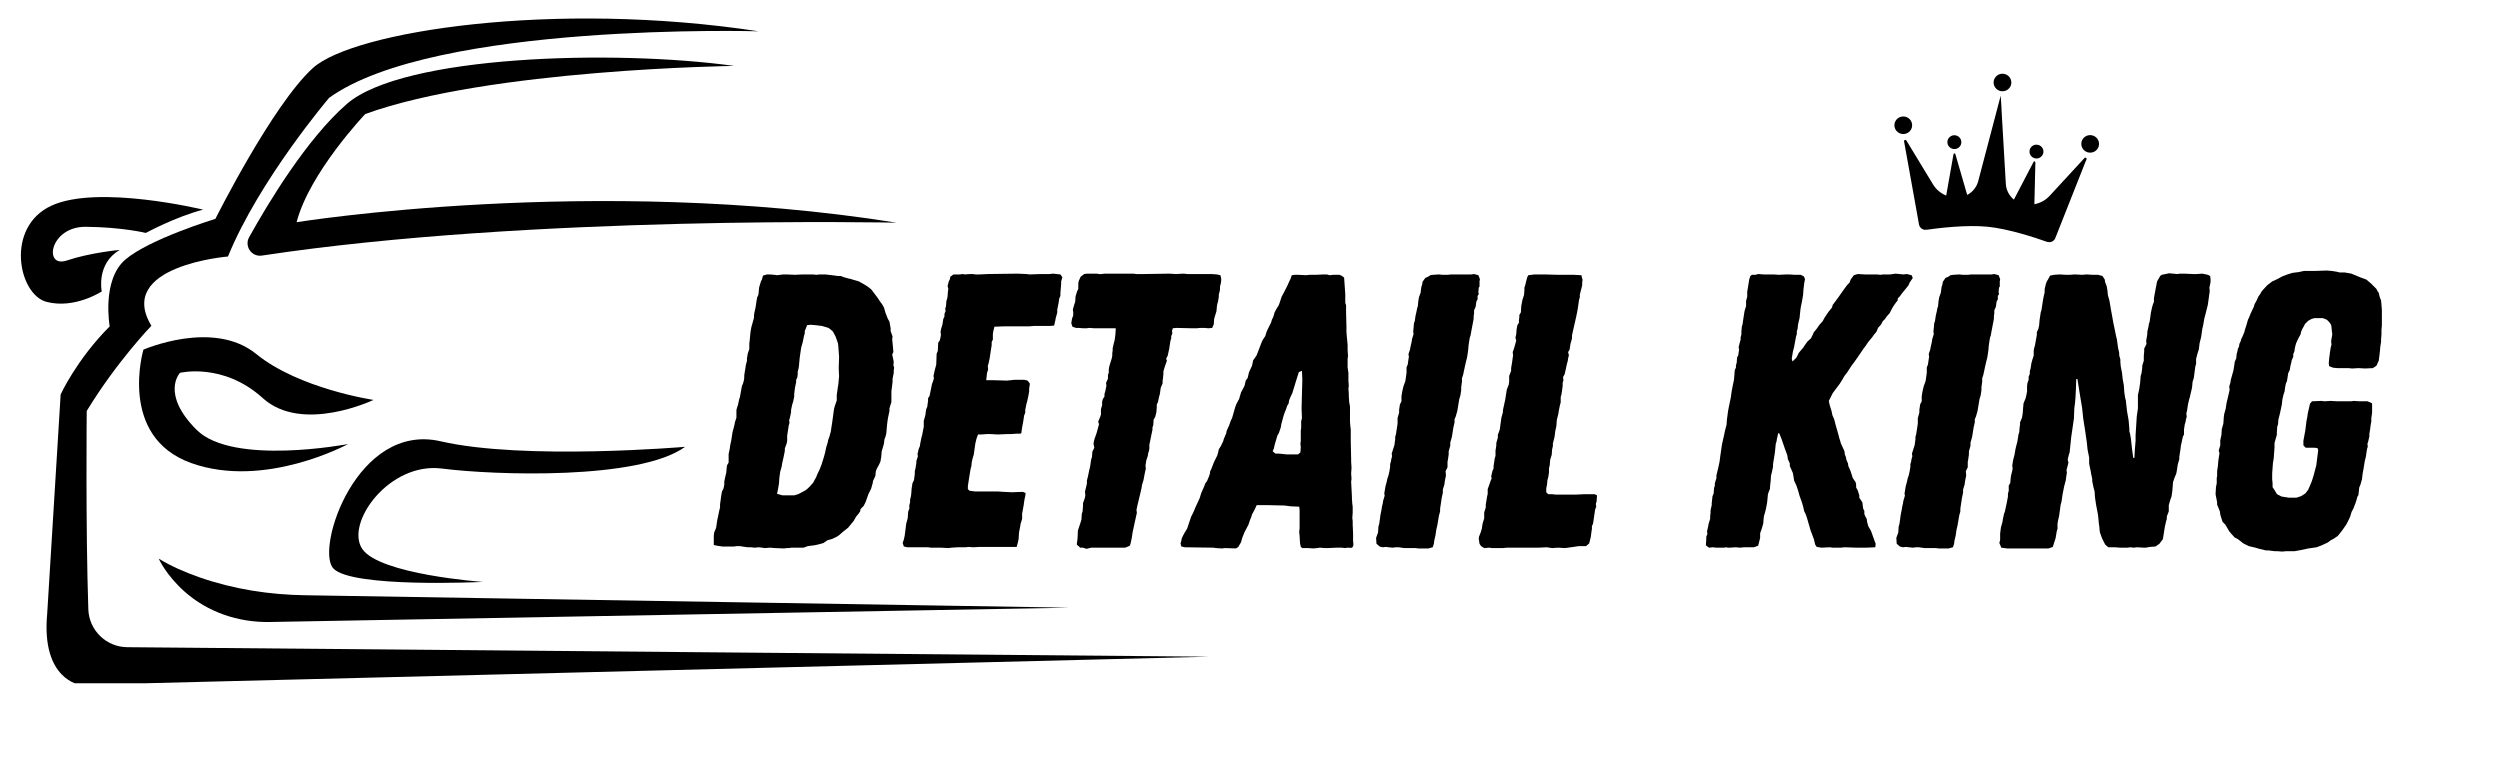
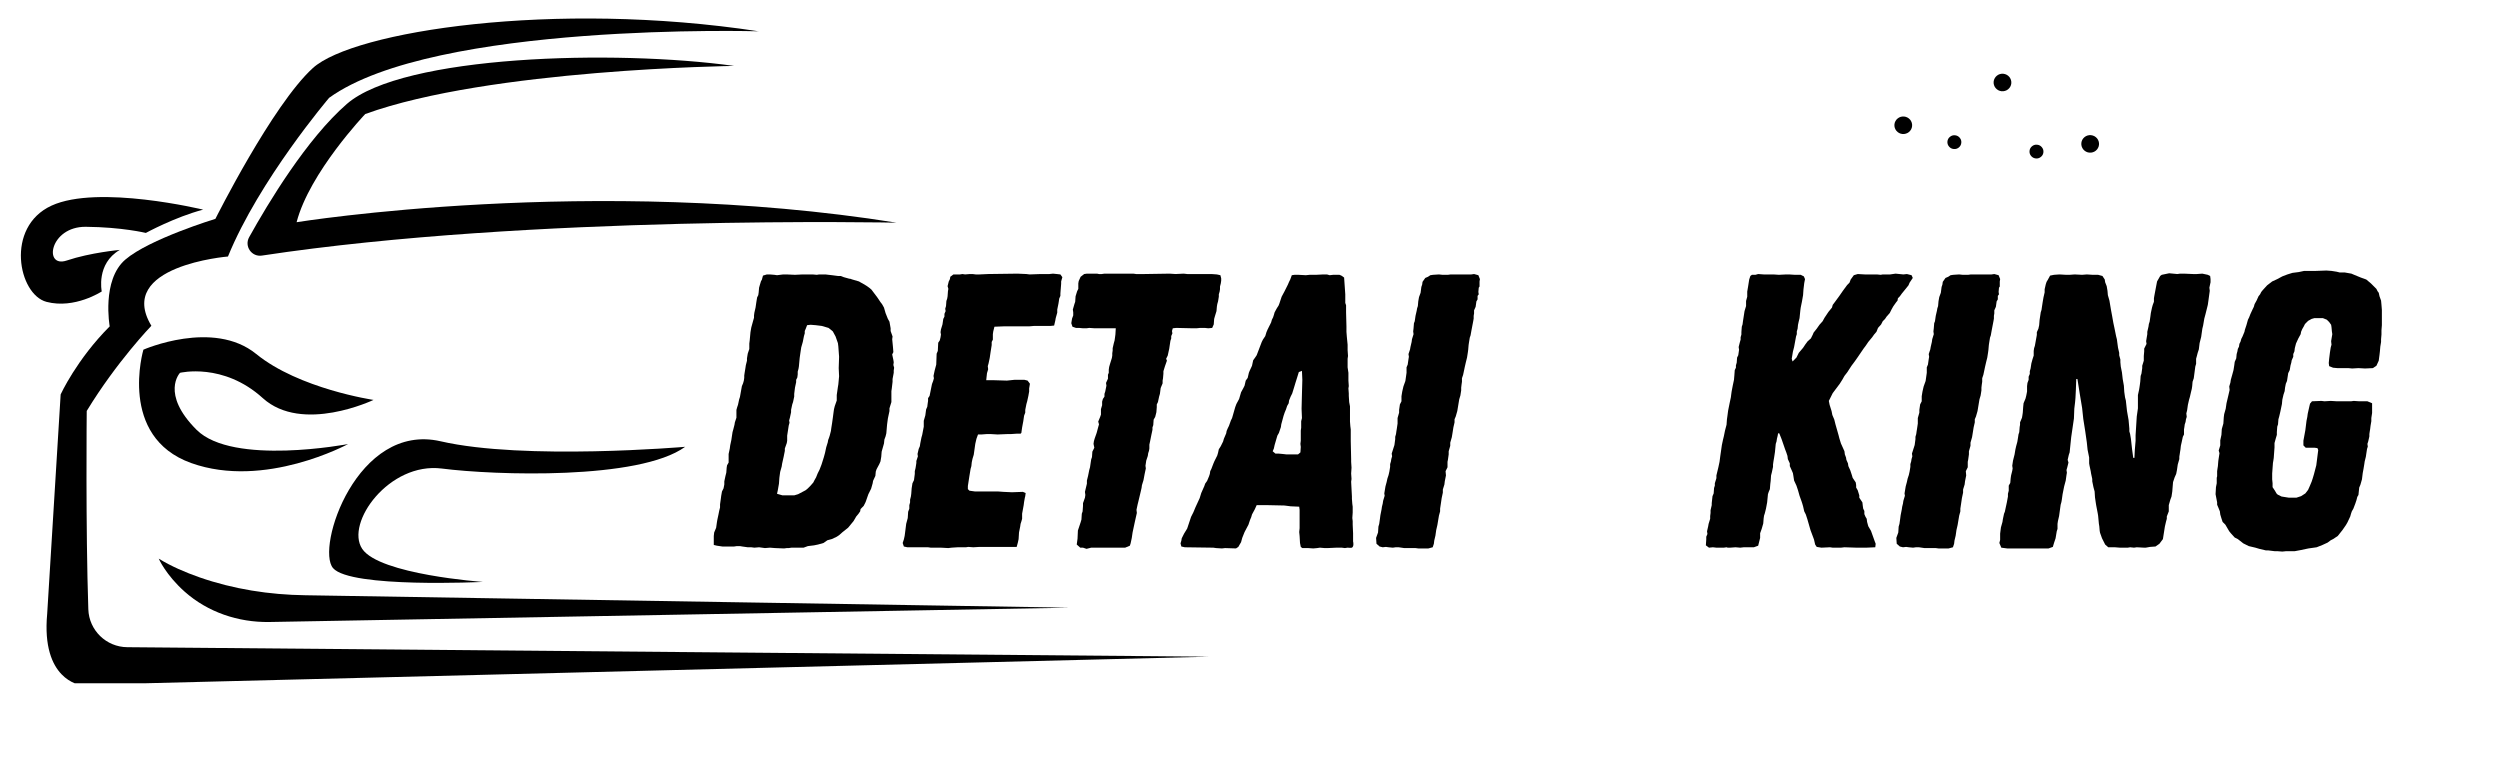
<svg xmlns="http://www.w3.org/2000/svg" width="457" zoomAndPan="magnify" viewBox="0 0 342.75 106.5" height="142" preserveAspectRatio="xMidYMid meet" version="1.0">
  <defs>
    <g />
    <clipPath id="5d45f72cf7">
      <path d="M 6 2 L 165.641 2 L 165.641 93.672 L 6 93.672 Z M 6 2 " clip-rule="nonzero" />
    </clipPath>
    <clipPath id="b24d1ed7dd">
      <path d="M 273 10 L 276 10 L 276 13 L 273 13 Z M 273 10 " clip-rule="nonzero" />
    </clipPath>
    <clipPath id="8b67361561">
      <path d="M 260.562 8.695 L 288.605 11.492 L 286.387 33.762 L 258.34 30.965 Z M 260.562 8.695 " clip-rule="nonzero" />
    </clipPath>
    <clipPath id="9358ad9130">
      <path d="M 260.562 8.695 L 288.605 11.492 L 286.387 33.762 L 258.34 30.965 Z M 260.562 8.695 " clip-rule="nonzero" />
    </clipPath>
    <clipPath id="27c9cd4714">
      <path d="M 260.562 8.695 L 288.605 11.492 L 286.387 33.762 L 258.34 30.965 Z M 260.562 8.695 " clip-rule="nonzero" />
    </clipPath>
    <clipPath id="137f9d34fe">
      <path d="M 285 18 L 288 18 L 288 21 L 285 21 Z M 285 18 " clip-rule="nonzero" />
    </clipPath>
    <clipPath id="ca5551963b">
      <path d="M 260.562 8.695 L 288.605 11.492 L 286.387 33.762 L 258.34 30.965 Z M 260.562 8.695 " clip-rule="nonzero" />
    </clipPath>
    <clipPath id="8f58e39000">
      <path d="M 260.562 8.695 L 288.605 11.492 L 286.387 33.762 L 258.34 30.965 Z M 260.562 8.695 " clip-rule="nonzero" />
    </clipPath>
    <clipPath id="659f31bf82">
      <path d="M 260.562 8.695 L 288.605 11.492 L 286.387 33.762 L 258.34 30.965 Z M 260.562 8.695 " clip-rule="nonzero" />
    </clipPath>
    <clipPath id="345048c459">
      <path d="M 259 15 L 263 15 L 263 19 L 259 19 Z M 259 15 " clip-rule="nonzero" />
    </clipPath>
    <clipPath id="0425425bd0">
      <path d="M 260.562 8.695 L 288.605 11.492 L 286.387 33.762 L 258.34 30.965 Z M 260.562 8.695 " clip-rule="nonzero" />
    </clipPath>
    <clipPath id="cccffb6f58">
      <path d="M 260.562 8.695 L 288.605 11.492 L 286.387 33.762 L 258.34 30.965 Z M 260.562 8.695 " clip-rule="nonzero" />
    </clipPath>
    <clipPath id="9ea79a3ec2">
      <path d="M 260.562 8.695 L 288.605 11.492 L 286.387 33.762 L 258.34 30.965 Z M 260.562 8.695 " clip-rule="nonzero" />
    </clipPath>
    <clipPath id="3e40c033f7">
      <path d="M 278 19 L 281 19 L 281 22 L 278 22 Z M 278 19 " clip-rule="nonzero" />
    </clipPath>
    <clipPath id="879c75c81a">
      <path d="M 260.562 8.695 L 288.605 11.492 L 286.387 33.762 L 258.34 30.965 Z M 260.562 8.695 " clip-rule="nonzero" />
    </clipPath>
    <clipPath id="c8be1c6044">
      <path d="M 260.562 8.695 L 288.605 11.492 L 286.387 33.762 L 258.34 30.965 Z M 260.562 8.695 " clip-rule="nonzero" />
    </clipPath>
    <clipPath id="9a666c3bb4">
      <path d="M 260.562 8.695 L 288.605 11.492 L 286.387 33.762 L 258.34 30.965 Z M 260.562 8.695 " clip-rule="nonzero" />
    </clipPath>
    <clipPath id="295d0c9c54">
      <path d="M 266 18 L 269 18 L 269 21 L 266 21 Z M 266 18 " clip-rule="nonzero" />
    </clipPath>
    <clipPath id="bde548776f">
      <path d="M 260.562 8.695 L 288.605 11.492 L 286.387 33.762 L 258.34 30.965 Z M 260.562 8.695 " clip-rule="nonzero" />
    </clipPath>
    <clipPath id="dcaafac769">
      <path d="M 260.562 8.695 L 288.605 11.492 L 286.387 33.762 L 258.34 30.965 Z M 260.562 8.695 " clip-rule="nonzero" />
    </clipPath>
    <clipPath id="5f3247cf2a">
      <path d="M 260.562 8.695 L 288.605 11.492 L 286.387 33.762 L 258.34 30.965 Z M 260.562 8.695 " clip-rule="nonzero" />
    </clipPath>
    <clipPath id="3bb1867f17">
      <path d="M 261 13 L 287 13 L 287 34 L 261 34 Z M 261 13 " clip-rule="nonzero" />
    </clipPath>
    <clipPath id="10f593f3d5">
      <path d="M 260.562 8.695 L 288.605 11.492 L 286.387 33.762 L 258.34 30.965 Z M 260.562 8.695 " clip-rule="nonzero" />
    </clipPath>
    <clipPath id="14a4f9057e">
      <path d="M 260.562 8.695 L 288.605 11.492 L 286.387 33.762 L 258.34 30.965 Z M 260.562 8.695 " clip-rule="nonzero" />
    </clipPath>
    <clipPath id="14a981f132">
-       <path d="M 260.562 8.695 L 288.605 11.492 L 286.387 33.762 L 258.34 30.965 Z M 260.562 8.695 " clip-rule="nonzero" />
-     </clipPath>
+       </clipPath>
  </defs>
  <path fill="#000000" d="M 25.312 81.113 C 28.48 83.93 32.66 85.34 36.902 85.277 L 146.613 83.312 L 41.875 81.609 C 36.934 81.543 32.012 80.777 27.348 79.152 C 25.406 78.473 23.453 77.629 21.762 76.59 C 21.762 76.59 22.734 78.82 25.312 81.113 " fill-opacity="1" fill-rule="nonzero" />
  <path fill="#000000" d="M 40.664 30.465 C 42.43 23.66 50.074 15.633 50.074 15.633 C 67.09 9.461 100.656 9.039 100.656 9.039 C 84.27 6.77 55.242 7.57 47.555 14.25 C 42.07 19.016 36.754 27.848 34.16 32.516 C 33.465 33.762 34.5 35.254 35.91 35.039 C 72.777 29.449 122.922 30.531 122.922 30.531 C 81.332 23.895 40.664 30.465 40.664 30.465 " fill-opacity="1" fill-rule="nonzero" />
  <path fill="#000000" d="M 60.578 64.238 C 67.805 65.164 87.633 65.836 93.934 61.258 C 93.934 61.258 71.879 63.148 60.41 60.5 C 48.941 57.855 43.27 75.121 45.664 77.891 C 48.059 80.664 66.207 79.781 66.207 79.781 C 66.207 79.781 52.008 78.773 49.656 75.246 C 47.301 71.719 53.352 63.316 60.578 64.238 " fill-opacity="1" fill-rule="nonzero" />
  <path fill="#000000" d="M 19.66 47.941 C 19.66 47.941 16.133 59.871 26.215 63.484 C 36.297 67.098 47.723 60.879 47.723 60.879 C 47.723 60.879 31.93 63.902 26.949 58.926 C 21.973 53.949 24.68 51.113 24.68 51.113 C 24.68 51.113 30.605 49.664 36.023 54.578 C 41.441 59.492 51.211 54.828 51.211 54.828 C 51.211 54.828 41 53.316 35.121 48.527 C 29.238 43.738 19.66 47.941 19.66 47.941 " fill-opacity="1" fill-rule="nonzero" />
  <g clip-path="url(#5d45f72cf7)">
    <path fill="#000000" d="M 17.449 88.73 C 14.566 88.707 12.207 86.418 12.109 83.535 C 11.734 72.391 11.891 56.34 11.891 56.34 C 16.016 49.566 20.754 44.664 20.754 44.664 C 15.797 36.43 31.254 35.168 31.254 35.168 C 35.539 24.668 45.125 13.41 45.125 13.41 C 59.582 2.992 104.016 4.293 104.016 4.293 C 75.91 0.008 48.438 4.293 42.891 9.332 C 37.348 14.375 29.531 30.004 29.531 30.004 C 29.531 30.004 20.457 32.773 17.184 35.59 C 13.906 38.406 15.039 44.746 15.039 44.746 C 10.504 49.285 8.316 54.074 8.316 54.074 L 6.469 84.152 C 5.629 93.227 11.008 93.898 11.008 93.898 L 165.77 90.031 L 17.449 88.73 " fill-opacity="1" fill-rule="nonzero" />
  </g>
  <path fill="#000000" d="M 13.949 39.957 C 13.949 39.957 13.148 36.164 16.426 34.262 C 16.426 34.262 12.395 34.625 9.156 35.715 C 5.922 36.809 6.805 31.051 11.762 31.094 C 16.719 31.137 19.996 31.934 19.996 31.934 C 19.996 31.934 23.992 29.754 27.852 28.742 C 27.852 28.742 13.445 25.254 7.059 28.195 C 0.672 31.137 2.512 40.379 6.383 41.387 C 10.25 42.395 13.949 39.957 13.949 39.957 " fill-opacity="1" fill-rule="nonzero" />
  <g fill="#000000" fill-opacity="1">
    <g transform="translate(96.148, 75.086)">
      <g>
-         <path d="M 11.348 0.105 L 11.719 0.055 L 11.988 0.055 L 12.363 0 L 14.023 0 L 14.609 -0.215 L 15.465 -0.32 L 16 -0.43 L 16.75 -0.641 L 17.285 -1.016 L 17.875 -1.176 L 18.57 -1.5 L 18.891 -1.711 L 19.375 -2.141 L 20.121 -2.73 L 20.871 -3.641 L 21.246 -4.281 L 21.516 -4.602 L 21.781 -4.977 L 21.836 -5.297 L 22.262 -5.727 L 22.531 -6.262 L 22.906 -7.332 L 23.281 -8.082 L 23.496 -8.832 L 23.547 -9.152 L 23.867 -9.848 L 23.922 -10.438 L 24.031 -10.758 L 24.402 -11.453 L 24.566 -11.828 L 24.672 -12.469 L 24.727 -13.164 L 25.047 -14.289 L 25.102 -14.824 L 25.262 -15.254 L 25.367 -15.68 L 25.473 -16.91 L 25.582 -17.715 L 25.797 -18.73 L 25.797 -19.105 L 26.062 -19.961 L 26.062 -21.461 L 26.117 -21.836 L 26.223 -22.746 L 26.223 -23.121 L 26.383 -23.977 L 26.383 -24.297 L 26.438 -24.672 L 26.332 -25.047 L 26.383 -25.422 L 26.332 -25.742 L 26.172 -26.492 L 26.332 -26.812 L 26.277 -27.508 L 26.172 -28.578 L 26.223 -28.953 L 25.957 -29.703 L 25.957 -30.078 L 25.797 -30.988 L 25.582 -31.363 L 25.262 -32.164 L 25.047 -32.914 L 24.777 -33.395 L 24.566 -33.664 L 24.137 -34.305 L 23.332 -35.375 L 23.012 -35.645 L 22.637 -35.91 L 22.102 -36.23 L 21.891 -36.34 L 21.621 -36.5 L 20.711 -36.766 L 20.391 -36.875 L 20.285 -36.875 L 19.535 -37.086 L 19.105 -37.25 L 18.73 -37.25 L 17.93 -37.355 L 17.445 -37.41 L 17.02 -37.461 L 16.164 -37.461 L 15.84 -37.41 L 15.254 -37.461 L 13.914 -37.461 L 12.844 -37.41 L 11.668 -37.461 L 11.238 -37.461 L 10.383 -37.355 L 10.008 -37.41 L 9.367 -37.461 L 8.992 -37.461 L 8.457 -37.301 L 8.297 -36.715 L 8.188 -36.551 L 8.027 -36.016 L 7.922 -35.645 L 7.867 -35 L 7.812 -34.625 L 7.652 -34.305 L 7.547 -33.664 L 7.438 -32.914 L 7.277 -32.219 L 7.227 -31.844 L 7.227 -31.523 L 7.117 -31.148 L 6.852 -30.184 L 6.742 -29.543 L 6.637 -28.418 L 6.582 -27.988 L 6.582 -27.242 L 6.367 -26.598 L 6.262 -25.957 L 6.262 -25.637 L 6.102 -24.992 L 6.047 -24.617 L 5.941 -23.977 L 5.887 -23.602 L 5.887 -23.281 L 5.832 -22.906 L 5.727 -22.531 L 5.566 -22.156 L 5.297 -20.656 L 5.191 -20.336 L 5.031 -19.586 L 4.922 -19.266 L 4.816 -18.891 L 4.816 -17.82 L 4.602 -17.18 L 4.551 -16.859 L 4.387 -16.215 L 4.281 -15.84 L 4.176 -15.145 L 4.121 -14.77 L 3.961 -14.023 L 3.906 -13.594 L 3.746 -12.844 L 3.746 -11.668 L 3.531 -11.293 L 3.48 -10.973 L 3.426 -10.277 L 3.316 -9.848 L 3.156 -9.098 L 3.156 -8.668 L 3.051 -8.133 L 2.836 -7.707 L 2.73 -7.117 L 2.676 -6.691 L 2.57 -5.941 L 2.57 -5.512 L 2.461 -5.086 L 2.355 -4.551 L 2.195 -3.801 L 2.141 -3.48 L 2.035 -2.73 L 1.766 -2.086 L 1.711 -1.605 L 1.711 -0.375 L 2.141 -0.27 L 2.891 -0.16 L 4.496 -0.16 L 4.871 -0.215 L 5.297 -0.215 L 5.621 -0.16 L 6.367 -0.055 L 6.852 -0.055 L 7.277 0 L 7.922 -0.055 L 8.723 0.055 L 9.418 0 L 10.113 0.055 Z M 11.133 -7.172 L 10.383 -7.387 L 10.488 -7.867 L 10.648 -8.777 L 10.703 -9.578 L 10.812 -10.383 L 11.023 -11.133 L 11.078 -11.508 L 11.293 -12.469 L 11.453 -13.273 L 11.453 -13.594 L 11.719 -14.344 L 11.773 -14.664 L 11.773 -15.359 L 11.988 -16.75 L 12.094 -17.125 L 12.043 -17.445 L 12.148 -17.82 L 12.309 -18.57 L 12.309 -18.891 L 12.469 -19.641 L 12.578 -19.961 L 12.738 -20.711 L 12.738 -21.086 L 12.844 -21.941 L 13.004 -22.691 L 13.004 -23.012 L 13.164 -23.332 L 13.219 -23.762 L 13.219 -24.137 L 13.324 -24.512 L 13.379 -24.832 L 13.488 -26.008 L 13.594 -26.758 L 13.699 -27.453 L 13.914 -28.203 L 14.074 -29.008 L 14.184 -29.383 L 14.184 -29.703 L 14.344 -30.078 L 14.504 -30.504 L 14.984 -30.559 L 15.68 -30.504 L 16.535 -30.398 L 17.445 -30.129 L 17.715 -29.918 L 18.035 -29.648 L 18.41 -28.953 L 18.73 -28.043 L 18.785 -27.613 L 18.891 -26.172 L 18.84 -24.617 L 18.891 -23.496 L 18.785 -22.371 L 18.73 -22.051 L 18.57 -20.926 L 18.57 -20.176 L 18.305 -19.426 L 18.195 -19 L 18.141 -18.625 L 18.035 -17.82 L 17.93 -17.07 L 17.82 -16.375 L 17.77 -16 L 17.605 -15.359 L 17.5 -15.039 L 17.395 -14.77 L 17.34 -14.449 L 17.125 -13.754 L 16.965 -13.004 L 16.805 -12.418 L 16.484 -11.398 L 16.215 -10.703 L 15.949 -10.168 L 15.734 -9.633 L 15.52 -9.258 L 15.359 -8.938 L 14.984 -8.508 L 14.559 -8.082 L 14.289 -7.867 L 13.699 -7.547 L 13.273 -7.332 L 12.738 -7.172 Z M 11.133 -7.172 " />
+         <path d="M 11.348 0.105 L 11.719 0.055 L 11.988 0.055 L 12.363 0 L 14.023 0 L 14.609 -0.215 L 15.465 -0.32 L 16 -0.43 L 16.75 -0.641 L 17.285 -1.016 L 17.875 -1.176 L 18.57 -1.5 L 18.891 -1.711 L 19.375 -2.141 L 20.121 -2.73 L 20.871 -3.641 L 21.246 -4.281 L 21.516 -4.602 L 21.781 -4.977 L 21.836 -5.297 L 22.262 -5.727 L 22.531 -6.262 L 22.906 -7.332 L 23.281 -8.082 L 23.496 -8.832 L 23.547 -9.152 L 23.867 -9.848 L 23.922 -10.438 L 24.031 -10.758 L 24.402 -11.453 L 24.566 -11.828 L 24.672 -12.469 L 24.727 -13.164 L 25.047 -14.289 L 25.102 -14.824 L 25.262 -15.254 L 25.367 -15.68 L 25.473 -16.91 L 25.582 -17.715 L 25.797 -18.73 L 25.797 -19.105 L 26.062 -19.961 L 26.062 -21.461 L 26.117 -21.836 L 26.223 -22.746 L 26.223 -23.121 L 26.383 -23.977 L 26.383 -24.297 L 26.438 -24.672 L 26.332 -25.047 L 26.383 -25.422 L 26.332 -25.742 L 26.172 -26.492 L 26.332 -26.812 L 26.277 -27.508 L 26.172 -28.578 L 26.223 -28.953 L 25.957 -29.703 L 25.957 -30.078 L 25.797 -30.988 L 25.582 -31.363 L 25.262 -32.164 L 25.047 -32.914 L 24.777 -33.395 L 24.566 -33.664 L 24.137 -34.305 L 23.332 -35.375 L 23.012 -35.645 L 22.637 -35.91 L 22.102 -36.23 L 21.891 -36.34 L 21.621 -36.5 L 20.711 -36.766 L 20.391 -36.875 L 20.285 -36.875 L 19.535 -37.086 L 19.105 -37.25 L 18.73 -37.25 L 17.93 -37.355 L 17.445 -37.41 L 17.02 -37.461 L 16.164 -37.461 L 15.84 -37.41 L 15.254 -37.461 L 13.914 -37.461 L 12.844 -37.41 L 11.668 -37.461 L 11.238 -37.461 L 10.383 -37.355 L 10.008 -37.41 L 9.367 -37.461 L 8.992 -37.461 L 8.457 -37.301 L 8.297 -36.715 L 8.188 -36.551 L 8.027 -36.016 L 7.922 -35.645 L 7.867 -35 L 7.812 -34.625 L 7.652 -34.305 L 7.547 -33.664 L 7.438 -32.914 L 7.277 -32.219 L 7.227 -31.844 L 7.227 -31.523 L 7.117 -31.148 L 6.852 -30.184 L 6.742 -29.543 L 6.637 -28.418 L 6.582 -27.988 L 6.582 -27.242 L 6.367 -26.598 L 6.262 -25.957 L 6.262 -25.637 L 6.102 -24.992 L 6.047 -24.617 L 5.941 -23.977 L 5.887 -23.602 L 5.887 -23.281 L 5.832 -22.906 L 5.727 -22.531 L 5.566 -22.156 L 5.297 -20.656 L 5.191 -20.336 L 5.031 -19.586 L 4.922 -19.266 L 4.816 -18.891 L 4.816 -17.82 L 4.602 -17.18 L 4.551 -16.859 L 4.387 -16.215 L 4.281 -15.84 L 4.176 -15.145 L 4.121 -14.77 L 3.961 -14.023 L 3.906 -13.594 L 3.746 -12.844 L 3.746 -11.668 L 3.531 -11.293 L 3.48 -10.973 L 3.426 -10.277 L 3.316 -9.848 L 3.156 -9.098 L 3.156 -8.668 L 3.051 -8.133 L 2.836 -7.707 L 2.73 -7.117 L 2.676 -6.691 L 2.57 -5.941 L 2.57 -5.512 L 2.461 -5.086 L 2.355 -4.551 L 2.195 -3.801 L 2.141 -3.48 L 2.035 -2.73 L 1.766 -2.086 L 1.711 -1.605 L 1.711 -0.375 L 2.141 -0.27 L 2.891 -0.16 L 4.496 -0.16 L 4.871 -0.215 L 5.297 -0.215 L 5.621 -0.16 L 6.367 -0.055 L 6.852 -0.055 L 7.277 0 L 7.922 -0.055 L 8.723 0.055 L 9.418 0 L 10.113 0.055 Z M 11.133 -7.172 L 10.383 -7.387 L 10.488 -7.867 L 10.648 -8.777 L 10.703 -9.578 L 10.812 -10.383 L 11.023 -11.133 L 11.078 -11.508 L 11.293 -12.469 L 11.453 -13.273 L 11.453 -13.594 L 11.719 -14.344 L 11.773 -14.664 L 11.773 -15.359 L 11.988 -16.75 L 12.094 -17.125 L 12.043 -17.445 L 12.148 -17.82 L 12.309 -18.57 L 12.309 -18.891 L 12.469 -19.641 L 12.578 -19.961 L 12.738 -20.711 L 12.738 -21.086 L 12.844 -21.941 L 13.004 -22.691 L 13.004 -23.012 L 13.164 -23.332 L 13.219 -23.762 L 13.219 -24.137 L 13.324 -24.512 L 13.379 -24.832 L 13.488 -26.008 L 13.594 -26.758 L 13.699 -27.453 L 13.914 -28.203 L 14.074 -29.008 L 14.184 -29.383 L 14.184 -29.703 L 14.344 -30.078 L 14.504 -30.504 L 14.984 -30.559 L 15.68 -30.504 L 16.535 -30.398 L 17.445 -30.129 L 17.715 -29.918 L 18.035 -29.648 L 18.41 -28.953 L 18.73 -28.043 L 18.785 -27.613 L 18.891 -26.172 L 18.84 -24.617 L 18.891 -23.496 L 18.785 -22.371 L 18.73 -22.051 L 18.57 -20.926 L 18.57 -20.176 L 18.305 -19.426 L 18.195 -19 L 18.141 -18.625 L 18.035 -17.82 L 17.93 -17.07 L 17.82 -16.375 L 17.77 -16 L 17.605 -15.359 L 17.5 -15.039 L 17.395 -14.77 L 17.34 -14.449 L 17.125 -13.754 L 16.965 -13.004 L 16.805 -12.418 L 16.484 -11.398 L 16.215 -10.703 L 15.949 -10.168 L 15.734 -9.633 L 15.52 -9.258 L 15.359 -8.938 L 14.984 -8.508 L 14.559 -8.082 L 14.289 -7.867 L 13.273 -7.332 L 12.738 -7.172 Z M 11.133 -7.172 " />
      </g>
    </g>
  </g>
  <g fill="#000000" fill-opacity="1">
    <g transform="translate(122.152, 75.086)">
      <g>
        <path d="M 7.867 0.055 L 8.297 0 L 9.152 -0.055 L 10.277 -0.055 L 10.598 -0.105 L 11.293 -0.055 L 12.148 -0.105 L 17.234 -0.105 L 17.395 -0.695 L 17.5 -1.176 L 17.555 -2.086 L 17.715 -2.891 L 17.77 -3.266 L 17.875 -3.586 L 17.98 -3.961 L 17.98 -4.656 L 18.195 -5.832 L 18.25 -6.262 L 18.355 -6.852 L 18.41 -7.062 L 18.465 -7.492 L 18.09 -7.652 L 16.59 -7.598 L 15.414 -7.652 L 14.664 -7.707 L 11.508 -7.707 L 10.758 -7.812 L 10.543 -8.027 L 10.543 -8.457 L 10.758 -9.848 L 10.918 -10.812 L 11.023 -11.184 L 11.078 -11.719 L 11.184 -12.203 L 11.348 -12.738 L 11.559 -14.234 L 11.719 -14.93 L 11.934 -15.52 L 12.418 -15.52 L 13.113 -15.574 L 13.699 -15.574 L 14.609 -15.52 L 15.949 -15.574 L 16.43 -15.574 L 17.234 -15.629 L 17.77 -15.629 L 17.875 -15.734 L 17.98 -16.484 L 18.141 -17.34 L 18.25 -18.09 L 18.41 -18.516 L 18.41 -18.891 L 18.57 -19.695 L 18.676 -20.07 L 18.84 -20.82 L 18.945 -21.406 L 18.945 -21.836 L 19.051 -22.477 L 18.73 -22.906 L 18.305 -23.012 L 16.91 -23.012 L 15.895 -22.906 L 14.023 -22.961 L 13.059 -22.961 L 13.164 -23.922 L 13.324 -24.457 L 13.273 -24.887 L 13.379 -25.262 L 13.539 -26.008 L 13.648 -26.758 L 13.809 -27.777 L 13.809 -28.203 L 13.969 -28.523 L 13.969 -29.273 L 14.023 -29.648 L 14.184 -30.293 L 15.465 -30.344 L 18.945 -30.344 L 19.586 -30.398 L 21.836 -30.398 L 22.371 -30.453 L 22.531 -31.148 L 22.586 -31.469 L 22.797 -32.219 L 22.797 -32.645 L 22.961 -33.449 L 23.012 -33.77 L 23.066 -34.145 L 23.227 -34.52 L 23.227 -34.84 L 23.332 -36.18 L 23.332 -36.5 L 23.496 -37.086 L 23.227 -37.461 L 22.746 -37.516 L 22.211 -37.57 L 21.727 -37.516 L 20.551 -37.516 L 19 -37.461 L 18.57 -37.516 L 17.34 -37.57 L 13.324 -37.516 L 12.148 -37.461 L 11.613 -37.461 L 11.184 -37.516 L 10.812 -37.516 L 10.168 -37.461 L 9.793 -37.516 L 9.473 -37.461 L 8.562 -37.461 L 8.133 -37.141 L 8.082 -36.82 L 7.922 -36.5 L 7.762 -35.855 L 7.867 -35.48 L 7.812 -35.16 L 7.762 -34.465 L 7.707 -34.145 L 7.598 -33.824 L 7.547 -33.129 L 7.438 -32.754 L 7.492 -32.434 L 7.332 -32.059 L 7.332 -31.684 L 7.172 -31.363 L 7.062 -30.613 L 6.852 -29.918 L 6.797 -29.543 L 6.852 -29.223 L 6.797 -28.848 L 6.691 -28.418 L 6.477 -28.098 L 6.422 -26.973 L 6.262 -26.598 L 6.207 -25.102 L 5.992 -24.297 L 5.832 -23.547 L 5.887 -23.227 L 5.781 -22.852 L 5.621 -22.426 L 5.297 -20.82 L 5.086 -20.496 L 5.086 -20.121 L 5.031 -19.75 L 4.977 -19.32 L 4.816 -18.945 L 4.711 -18.141 L 4.496 -17.395 L 4.496 -16.59 L 4.281 -15.465 L 4.176 -15.094 L 4.016 -14.289 L 3.961 -13.914 L 3.801 -13.539 L 3.641 -12.844 L 3.691 -12.523 L 3.48 -11.883 L 3.48 -11.613 L 3.371 -10.918 L 3.266 -10.488 L 3.266 -10.113 L 3.156 -9.258 L 2.945 -8.832 L 2.836 -8.133 L 2.781 -7.387 L 2.73 -7.012 L 2.621 -6.582 L 2.621 -6.207 L 2.516 -5.832 L 2.516 -5.352 L 2.355 -4.922 L 2.301 -4.066 L 2.086 -3.266 L 1.98 -2.41 L 1.875 -1.605 L 1.766 -1.125 L 1.605 -0.641 L 1.766 -0.16 L 2.246 -0.055 L 5.086 -0.055 L 5.457 0 L 6.852 0 Z M 7.867 0.055 " />
      </g>
    </g>
  </g>
  <g fill="#000000" fill-opacity="1">
    <g transform="translate(142.324, 75.086)">
      <g>
        <path d="M 6.637 0.16 L 7.277 0 L 11.934 0 L 12.578 -0.27 L 12.684 -0.59 L 12.844 -1.34 L 12.953 -2.086 L 13.273 -3.586 L 13.539 -4.762 L 13.488 -5.191 L 13.648 -5.941 L 13.754 -6.367 L 14.023 -7.492 L 14.184 -8.188 L 14.234 -8.562 L 14.449 -9.258 L 14.609 -10.113 L 14.77 -10.863 L 14.719 -11.238 L 14.77 -11.559 L 14.824 -11.934 L 15.039 -12.578 L 15.094 -12.953 L 15.199 -13.273 L 15.254 -13.594 L 15.254 -14.129 L 15.359 -14.609 L 15.52 -15.414 L 15.68 -16.164 L 15.68 -16.484 L 15.789 -16.805 L 15.84 -17.555 L 16.055 -17.93 L 16.215 -18.57 L 16.27 -19.266 L 16.27 -19.641 L 16.43 -19.961 L 16.59 -20.711 L 16.699 -21.086 L 16.805 -21.891 L 17.07 -22.531 L 17.07 -22.906 L 17.125 -23.227 L 17.18 -23.867 L 17.18 -24.191 L 17.395 -24.887 L 17.66 -25.637 L 17.555 -25.902 L 17.77 -26.332 L 17.98 -27.293 L 18.035 -27.668 L 18.141 -28.363 L 18.25 -28.688 L 18.25 -29.008 L 18.41 -29.383 L 18.355 -29.703 L 18.465 -30.078 L 18.945 -30.129 L 21.191 -30.078 L 21.727 -30.078 L 22.211 -30.129 L 22.852 -30.129 L 23.332 -30.078 L 23.867 -30.129 L 24.082 -30.613 L 24.137 -31.363 L 24.242 -31.734 L 24.457 -32.434 L 24.512 -33.074 L 24.566 -33.395 L 24.672 -33.77 L 24.777 -34.41 L 24.777 -34.734 L 24.887 -35.109 L 24.938 -35.43 L 24.938 -35.805 L 25.047 -36.23 L 25.102 -36.605 L 25.102 -36.926 L 24.992 -37.355 L 24.512 -37.461 L 23.762 -37.516 L 20.445 -37.516 L 19.961 -37.57 L 18.84 -37.516 L 18.035 -37.57 L 14.609 -37.516 L 13.434 -37.516 L 13.059 -37.57 L 9.098 -37.57 L 8.723 -37.516 L 8.348 -37.516 L 8.082 -37.57 L 6.691 -37.57 L 6.316 -37.516 L 5.832 -37.141 L 5.566 -36.551 L 5.512 -36.23 L 5.512 -35.48 L 5.352 -35.16 L 5.137 -34.465 L 5.086 -33.715 L 4.977 -33.395 L 4.762 -32.645 L 4.816 -32.27 L 4.816 -31.844 L 4.656 -31.414 L 4.551 -30.773 L 4.711 -30.293 L 5.191 -30.129 L 5.621 -30.129 L 6.156 -30.078 L 6.637 -30.078 L 7.012 -30.129 L 7.762 -30.078 L 10.648 -30.078 L 10.598 -29.223 L 10.488 -28.418 L 10.383 -28.043 L 10.223 -27.348 L 10.223 -27.027 L 10.168 -26.652 L 10.168 -26.332 L 10.113 -26.008 L 9.848 -25.152 L 9.742 -24.777 L 9.688 -24.402 L 9.688 -23.977 L 9.578 -23.707 L 9.578 -23.172 L 9.312 -22.586 L 9.367 -22.211 L 9.203 -21.406 L 9.098 -21.086 L 9.098 -20.711 L 8.883 -20.391 L 8.777 -20.016 L 8.777 -19.535 L 8.617 -19 L 8.617 -18.25 L 8.508 -17.93 L 8.242 -17.285 L 8.348 -16.91 L 8.242 -16.535 L 8.027 -15.734 L 7.762 -14.984 L 7.652 -14.609 L 7.598 -14.234 L 7.707 -13.699 L 7.438 -13.164 L 7.387 -12.418 L 7.277 -12.094 L 7.172 -11.398 L 7.117 -11.023 L 7.012 -10.648 L 6.852 -9.848 L 6.691 -9.203 L 6.691 -8.777 L 6.422 -7.652 L 6.477 -7.227 L 6.422 -6.852 L 6.156 -6.102 L 6.156 -5.727 L 6.102 -4.977 L 5.992 -4.656 L 5.941 -3.852 L 5.832 -3.48 L 5.457 -2.355 L 5.406 -1.23 L 5.297 -0.43 L 5.781 0 L 6.156 0 Z M 6.637 0.16 " />
      </g>
    </g>
  </g>
  <g fill="#000000" fill-opacity="1">
    <g transform="translate(163.192, 75.086)">
      <g>
        <path d="M 4.336 0.105 L 4.762 0.055 L 6.262 0.105 L 6.582 -0.105 L 6.797 -0.48 L 6.957 -0.75 L 7.117 -1.34 L 7.438 -2.141 L 7.973 -3.156 L 8.188 -3.801 L 8.348 -4.176 L 8.457 -4.551 L 8.832 -5.246 L 9.098 -5.832 L 10.543 -5.832 L 12.898 -5.781 L 13.754 -5.672 L 14.93 -5.621 L 14.984 -5.191 L 14.984 -2.676 L 14.93 -2.141 L 14.984 -1.605 L 15.039 -0.641 L 15.145 -0.105 L 15.359 0.055 L 16.164 0.055 L 16.859 0.105 L 17.395 0.055 L 17.77 0 L 18.41 0.055 L 18.84 0.055 L 20.016 0 L 20.766 0 L 21.191 0.055 L 21.566 0 C 21.781 0 21.941 0.055 22.156 0 C 22.426 -0.16 22.371 -0.641 22.316 -0.855 L 22.316 -1.98 L 22.262 -3.156 L 22.262 -3.641 L 22.211 -4.066 L 22.262 -4.816 L 22.262 -5.621 L 22.211 -5.992 L 22.156 -6.691 L 22.156 -7.012 L 22.051 -9.043 L 22.102 -9.418 L 22.051 -10.168 L 22.102 -10.973 L 22.051 -11.773 L 22.051 -12.148 L 21.996 -14.609 L 21.996 -16.215 L 21.941 -16.645 L 21.891 -17.285 L 21.891 -19.375 L 21.781 -19.961 L 21.727 -20.82 L 21.727 -21.141 L 21.676 -21.836 L 21.727 -22.156 L 21.676 -22.906 L 21.676 -23.977 L 21.566 -24.727 L 21.566 -25.902 L 21.621 -26.277 L 21.566 -27.078 L 21.566 -27.828 L 21.461 -28.898 L 21.406 -29.594 L 21.406 -30.344 L 21.355 -32.27 L 21.355 -33.234 L 21.246 -33.555 L 21.246 -34.734 L 21.086 -37.035 L 20.711 -37.301 L 20.445 -37.41 L 19.586 -37.41 L 19.105 -37.355 L 18.73 -37.461 L 18.25 -37.461 L 17.234 -37.41 L 16.375 -37.41 L 15.84 -37.355 L 14.824 -37.41 L 14.289 -37.41 L 13.914 -37.355 L 13.699 -36.766 L 13.539 -36.445 L 13.379 -36.07 L 12.898 -35.109 L 12.523 -34.41 L 12.203 -33.449 L 12.094 -33.18 L 11.883 -32.859 L 11.559 -32.27 L 11.453 -31.898 L 11.348 -31.574 L 11.184 -31.254 L 11.078 -30.879 L 10.598 -29.918 L 10.438 -29.543 L 10.277 -29.008 L 9.953 -28.523 L 9.793 -28.203 L 9.527 -27.508 L 9.098 -26.383 L 8.883 -26.062 L 8.617 -25.688 L 8.457 -24.938 L 8.133 -24.242 L 8.027 -23.977 L 7.867 -23.281 L 7.598 -22.906 L 7.438 -22.211 L 7.277 -21.891 L 6.957 -21.301 L 6.691 -20.391 L 6.316 -19.695 L 6.156 -19.266 L 5.727 -17.77 L 5.566 -17.445 L 5.297 -16.699 L 5.137 -16.375 L 4.977 -16 L 4.922 -15.68 L 4.602 -14.93 L 4.496 -14.559 L 4.176 -13.914 L 3.906 -13.488 L 3.801 -13.004 L 3.691 -12.629 L 3.316 -11.883 L 3.156 -11.508 L 2.891 -10.812 L 2.73 -10.488 L 2.676 -10.113 L 2.57 -9.793 L 2.301 -9.152 L 2.035 -8.777 L 1.926 -8.457 L 1.5 -7.492 L 1.285 -6.797 L 0.695 -5.512 L 0.43 -4.871 L 0.105 -4.227 L -0.43 -2.621 L -0.855 -1.926 L -1.176 -1.285 L -1.23 -0.965 L -1.34 -0.59 L -1.23 -0.16 L -0.75 -0.055 L 3.156 0 L 3.531 0.055 Z M 13.164 -12.789 L 12.684 -12.844 L 12.094 -12.898 L 11.668 -12.898 L 11.293 -13.219 L 11.453 -13.594 L 11.559 -14.074 L 11.668 -14.449 L 11.934 -15.359 L 12.148 -15.734 L 12.418 -16.535 L 12.469 -16.91 L 12.789 -18.09 L 12.953 -18.57 L 13.113 -18.945 L 13.273 -19.426 L 13.488 -19.801 L 13.539 -20.176 L 13.754 -20.711 L 13.969 -21.141 L 14.234 -21.996 L 14.395 -22.531 L 14.664 -23.387 L 14.879 -24.082 L 15.305 -24.242 L 15.359 -23.012 L 15.305 -21.086 L 15.254 -19.051 L 15.305 -17.77 L 15.199 -17.34 L 15.199 -16.43 L 15.145 -16.055 L 15.145 -14.664 L 15.094 -14.234 L 15.145 -13.809 L 15.094 -13.059 L 14.77 -12.789 Z M 13.164 -12.789 " />
      </g>
    </g>
  </g>
  <g fill="#000000" fill-opacity="1">
    <g transform="translate(187.056, 75.086)">
      <g>
        <path d="M 7.387 0.105 L 8.777 0.105 L 9.367 -0.055 L 9.527 -0.535 L 9.578 -0.965 L 9.742 -1.66 L 9.848 -2.41 L 10.008 -3.105 L 10.223 -4.387 L 10.383 -4.977 L 10.383 -5.352 L 10.488 -6.047 L 10.598 -6.797 L 10.758 -7.547 L 10.758 -7.973 L 10.973 -8.668 L 11.023 -9.098 L 11.184 -9.902 L 11.133 -10.488 L 11.398 -11.023 L 11.398 -11.773 L 11.453 -12.043 L 11.559 -12.789 L 11.559 -13.219 L 11.773 -13.969 L 11.773 -14.395 L 11.988 -15.145 L 12.094 -15.789 L 12.203 -16.484 L 12.363 -17.18 L 12.363 -17.605 L 12.523 -17.98 L 12.738 -18.73 L 13.004 -20.336 L 13.164 -20.871 L 13.273 -21.566 L 13.273 -21.941 L 13.324 -22.371 L 13.379 -22.746 L 13.379 -23.227 L 13.539 -23.707 L 13.699 -24.457 L 13.754 -24.727 L 13.914 -25.422 L 14.074 -26.062 L 14.184 -26.758 L 14.234 -27.133 L 14.289 -27.777 L 14.344 -28.148 L 14.449 -28.793 L 14.559 -29.113 L 14.664 -29.703 L 14.93 -31.094 L 14.984 -31.414 L 14.984 -31.789 L 15.039 -32.109 L 15.039 -32.539 L 15.254 -33.02 L 15.359 -33.77 L 15.52 -34.039 L 15.52 -34.52 L 15.68 -34.734 L 15.629 -35.055 L 15.68 -35.645 L 15.789 -35.805 L 15.789 -36.5 L 15.84 -36.82 L 15.629 -37.355 L 15.039 -37.516 L 14.664 -37.461 L 11.828 -37.461 L 11.453 -37.41 L 10.703 -37.41 L 10.223 -37.461 L 9.418 -37.41 L 9.043 -37.355 L 8.723 -37.141 L 8.348 -36.98 L 7.973 -36.445 L 7.922 -36.07 L 7.812 -35.75 L 7.707 -34.945 L 7.492 -34.359 L 7.387 -33.77 L 7.332 -33.129 L 7.227 -32.805 L 7.172 -32.484 L 7.012 -31.789 L 6.902 -31.039 L 6.797 -30.773 L 6.742 -30.078 L 6.691 -29.648 L 6.742 -29.273 L 6.527 -28.578 L 6.477 -28.203 L 6.316 -27.508 L 6.262 -27.188 L 6.047 -26.543 L 6.102 -26.172 L 6.047 -25.848 L 5.941 -25.102 L 5.781 -24.727 L 5.781 -23.977 L 5.621 -22.852 L 5.352 -22.102 L 5.191 -21.406 L 5.086 -20.766 L 5.086 -20.07 L 4.871 -19.641 L 4.762 -18.891 L 4.762 -18.516 L 4.551 -17.77 L 4.551 -17.02 L 4.441 -16.27 L 4.387 -15.949 L 4.336 -15.574 L 4.227 -15.199 L 4.227 -14.879 L 4.121 -14.074 L 3.746 -12.898 L 3.801 -12.523 L 3.691 -12.148 L 3.641 -11.828 L 3.531 -11.453 L 3.531 -11.078 L 3.426 -10.438 L 3.316 -9.953 L 3.156 -9.473 L 3.051 -8.992 L 2.891 -8.402 L 2.73 -7.438 L 2.781 -7.117 L 2.57 -6.422 L 2.516 -6.047 L 2.41 -5.621 L 2.355 -5.246 L 2.195 -4.441 L 2.141 -4.016 L 2.035 -3.266 L 1.926 -2.891 L 1.875 -2.086 L 1.605 -1.34 L 1.66 -0.535 L 2.086 -0.16 L 2.516 -0.055 L 2.945 -0.105 L 3.316 -0.055 L 3.906 0 L 4.281 -0.055 L 4.711 -0.055 L 5.457 0.055 L 7.012 0.055 Z M 7.387 0.105 " />
      </g>
    </g>
  </g>
  <g fill="#000000" fill-opacity="1">
    <g transform="translate(201.128, 75.086)">
      <g>
-         <path d="M 2.355 0.055 L 3.051 0 L 3.426 0.055 L 4.922 0.055 L 5.457 0 L 9.848 0 L 10.918 -0.055 L 11.668 0.055 L 12.469 0 L 13.434 0.055 L 14.609 -0.105 L 15.305 -0.215 L 16.324 -0.215 L 16.75 -0.59 L 16.965 -1.445 L 17.07 -2.246 L 17.125 -2.57 L 17.125 -2.945 L 17.285 -3.316 L 17.555 -5.191 L 17.715 -5.621 L 17.66 -5.992 L 17.77 -6.367 L 17.82 -7.172 L 17.5 -7.332 L 16.109 -7.332 L 14.93 -7.277 L 12.148 -7.277 L 11.668 -7.332 L 11.133 -7.332 L 10.863 -7.598 L 10.863 -8.133 L 10.973 -8.668 L 11.023 -9.258 L 11.133 -9.633 L 11.184 -9.953 L 11.238 -10.328 L 11.238 -10.863 L 11.348 -11.348 L 11.398 -12.043 L 11.613 -12.738 L 11.668 -13.488 L 11.773 -13.914 L 11.773 -14.289 L 11.988 -15.145 L 12.043 -15.52 L 12.094 -15.949 L 12.254 -16.699 L 12.309 -17.5 L 12.523 -18.355 L 12.578 -18.73 L 12.738 -19.535 L 12.844 -19.91 L 12.844 -20.656 L 12.953 -21.031 L 13.113 -22.156 L 13.113 -22.586 L 13.219 -22.961 L 13.164 -23.387 L 13.379 -23.762 L 13.539 -24.457 L 13.699 -25.207 L 13.809 -25.582 L 13.859 -25.957 L 13.969 -26.383 L 13.859 -26.812 L 14.074 -27.188 L 14.184 -27.938 L 14.395 -28.688 L 14.395 -29.113 L 14.559 -29.863 L 14.984 -31.734 L 15.094 -32.27 L 15.199 -32.859 L 15.359 -33.984 L 15.465 -34.305 L 15.465 -34.68 L 15.789 -35.965 L 15.789 -36.34 L 15.84 -36.715 L 15.68 -37.355 L 14.609 -37.41 L 12.523 -37.41 L 10.543 -37.461 L 9.258 -37.461 L 8.402 -37.355 L 8.242 -37.035 L 7.973 -35.965 L 7.867 -35.645 L 7.867 -35.27 L 7.812 -34.625 L 7.598 -33.984 L 7.438 -33.129 L 7.387 -32.27 L 7.172 -31.898 L 7.172 -31.574 L 7.117 -31.199 L 7.117 -30.828 L 6.902 -30.504 L 6.797 -29.918 L 6.742 -29.223 L 6.637 -28.793 L 6.742 -28.418 L 6.637 -27.988 L 6.422 -27.242 L 6.262 -26.812 L 6.316 -26.383 L 6.156 -25.262 L 6.047 -24.617 L 6.047 -24.242 L 5.781 -23.547 L 5.781 -22.797 L 5.727 -22.371 L 5.457 -21.676 L 5.352 -21.031 L 5.246 -20.336 L 4.922 -18.84 L 4.922 -18.57 L 4.711 -17.82 L 4.496 -16.215 L 4.227 -15.465 L 4.227 -15.094 L 4.016 -14.344 L 4.016 -14.023 L 3.961 -13.648 L 3.906 -13.324 L 3.906 -12.578 L 3.801 -12.254 L 3.691 -11.508 L 3.641 -11.184 L 3.641 -10.863 L 3.48 -10.488 L 3.316 -9.793 L 3.371 -9.473 L 3.211 -9.098 L 3.105 -8.777 L 2.836 -8.027 L 2.836 -7.387 L 2.73 -6.902 L 2.621 -6.207 L 2.57 -5.887 L 2.57 -5.512 L 2.355 -4.816 L 2.355 -4.016 L 2.141 -3.316 L 2.086 -2.996 L 2.035 -2.621 L 1.875 -2.086 L 1.66 -1.551 L 1.605 -1.23 L 1.66 -0.91 L 1.711 -0.535 L 1.926 -0.215 Z M 2.355 0.055 " />
-       </g>
+         </g>
    </g>
  </g>
  <g fill="#000000" fill-opacity="1">
    <g transform="translate(219.963, 75.086)">
      <g />
    </g>
  </g>
  <g fill="#000000" fill-opacity="1">
    <g transform="translate(231.948, 75.086)">
      <g>
        <path d="M 2.355 0 L 2.891 -0.055 L 3.371 0 L 4.387 0 L 4.762 -0.055 L 4.922 0 L 5.246 0 L 5.992 -0.055 L 6.637 0 L 7.117 -0.055 L 8.508 -0.055 L 9.098 -0.27 L 9.367 -1.34 L 9.367 -1.98 L 9.578 -2.57 L 9.793 -3.316 L 9.848 -4.016 L 9.902 -4.387 L 10.008 -4.711 L 10.168 -5.352 L 10.328 -6.207 L 10.438 -7.332 L 10.543 -7.652 L 10.703 -8.027 L 10.758 -8.723 L 10.812 -9.152 L 10.863 -9.902 L 10.973 -10.328 L 11.133 -11.078 L 11.133 -11.398 L 11.184 -11.773 L 11.293 -12.418 L 11.398 -13.113 L 11.508 -14.234 L 11.613 -14.559 L 11.668 -14.93 L 11.773 -15.359 L 11.828 -15.68 L 11.988 -15.68 L 12.309 -14.879 L 12.789 -13.488 L 12.953 -13.059 L 13.113 -12.578 L 13.164 -12.148 L 13.434 -11.559 L 13.434 -11.184 L 13.699 -10.598 L 13.859 -10.223 L 13.914 -9.902 L 14.023 -9.203 L 14.344 -8.508 L 14.559 -7.867 L 14.77 -7.117 L 15.039 -6.367 L 15.145 -6.047 L 15.254 -5.672 L 15.414 -4.977 L 15.629 -4.551 L 15.84 -3.906 L 16.27 -2.41 L 16.75 -1.125 L 16.91 -0.43 L 17.125 -0.105 L 17.77 0 L 18.945 -0.055 L 19.32 0 L 20.445 0 L 20.926 -0.055 L 22.586 0 L 23.922 0 L 25.152 -0.055 L 25.207 -0.535 L 25.102 -0.805 L 24.777 -1.711 L 24.566 -2.301 L 24.191 -2.945 L 24.031 -3.531 L 23.977 -3.961 L 23.816 -4.227 L 23.656 -4.602 L 23.656 -5.031 L 23.496 -5.352 L 23.441 -5.727 L 23.387 -6.207 L 22.961 -6.852 L 22.961 -7.172 L 22.746 -7.867 L 22.531 -8.242 L 22.531 -8.562 L 22.477 -8.938 L 22.051 -9.578 L 21.941 -9.953 L 21.727 -10.598 L 21.461 -11.184 L 21.406 -11.559 L 21.191 -12.043 L 21.141 -12.363 L 20.98 -12.789 L 20.926 -13.219 L 20.711 -13.699 L 20.445 -14.289 L 20.23 -14.984 L 20.121 -15.414 L 19.695 -16.91 L 19.535 -17.555 L 19.266 -18.195 L 19.16 -18.73 L 18.891 -19.586 L 18.785 -20.121 L 19.32 -21.191 L 20.285 -22.477 L 20.656 -23.066 L 20.926 -23.547 L 21.301 -24.031 L 21.891 -24.938 L 22.371 -25.582 L 22.746 -26.117 L 23.547 -27.293 L 23.867 -27.723 L 24.191 -28.203 L 24.727 -28.848 L 24.992 -29.223 L 25.312 -29.594 L 25.527 -30.129 L 25.957 -30.613 L 26.172 -31.039 L 26.492 -31.363 L 26.707 -31.684 L 27.133 -32.164 L 27.402 -32.699 L 27.613 -33.074 L 27.988 -33.609 L 28.203 -33.875 L 28.258 -34.199 L 28.523 -34.465 L 28.793 -34.84 L 29.273 -35.43 L 29.703 -35.965 L 29.863 -36.34 L 30.293 -36.98 L 30.129 -37.355 L 29.488 -37.516 L 29.008 -37.461 L 27.938 -37.57 L 27.188 -37.461 L 26.172 -37.461 L 25.902 -37.41 L 25.367 -37.461 L 23.707 -37.461 L 22.746 -37.516 L 22.211 -37.355 L 21.781 -36.766 L 21.621 -36.34 L 21.301 -36.016 L 20.711 -35.215 L 20.23 -34.52 L 19.641 -33.715 L 19.32 -33.289 L 19.215 -32.914 L 18.73 -32.324 L 18.195 -31.523 L 17.93 -31.039 L 17.5 -30.559 L 17.125 -30.023 L 16.699 -29.488 L 16.59 -29.223 L 16.324 -28.688 L 15.895 -28.312 L 15.574 -27.883 L 15.254 -27.402 L 14.664 -26.707 L 14.344 -26.062 L 13.809 -25.527 L 13.699 -25.902 L 13.859 -26.867 L 14.023 -27.508 L 14.289 -28.953 L 14.395 -29.273 L 14.395 -29.648 L 14.504 -30.023 L 14.559 -30.559 L 14.664 -31.039 L 14.77 -31.469 L 14.879 -32.539 L 14.93 -32.914 L 15.094 -33.715 L 15.254 -34.625 L 15.305 -35.375 L 15.414 -36.285 L 15.52 -36.82 L 15.359 -37.195 L 14.93 -37.41 L 14.129 -37.41 L 13.324 -37.461 L 12.953 -37.461 L 11.934 -37.41 L 11.184 -37.461 L 9.848 -37.461 L 9.098 -37.516 L 8.723 -37.41 L 8.242 -37.41 L 8.027 -37.25 L 7.867 -36.766 L 7.707 -35.75 L 7.598 -35.109 L 7.598 -34.41 L 7.438 -33.824 L 7.438 -33.129 L 7.227 -32.434 L 7.012 -31.039 L 6.957 -30.613 L 6.852 -30.293 L 6.797 -29.543 L 6.797 -29.223 L 6.691 -28.848 L 6.691 -28.523 L 6.582 -28.148 L 6.422 -27.508 L 6.477 -27.133 L 6.367 -26.383 L 6.207 -26.062 L 6.156 -25.367 L 6.047 -24.992 L 6.047 -24.672 L 5.887 -24.352 L 5.832 -23.602 L 5.781 -23.012 L 5.621 -22.262 L 5.457 -21.406 L 5.406 -21.031 L 5.352 -20.605 L 5.191 -19.855 L 4.977 -18.785 L 4.871 -17.98 L 4.816 -17.605 L 4.762 -16.859 L 4.551 -16.055 L 4.387 -15.254 L 4.281 -14.824 L 4.121 -14.074 L 3.906 -12.578 L 3.801 -11.773 L 3.641 -11.023 L 3.371 -9.902 L 3.371 -9.527 L 3.156 -8.832 L 3.156 -8.508 L 3.051 -8.188 L 2.996 -7.438 L 2.836 -7.062 L 2.73 -6.102 L 2.73 -5.832 L 2.57 -5.137 L 2.57 -4.762 L 2.516 -4.336 L 2.516 -3.961 L 2.301 -3.266 L 2.246 -2.945 L 2.086 -2.246 L 2.141 -1.875 L 1.98 -1.5 L 1.98 -1.125 L 1.926 -0.32 Z M 2.355 0 " />
      </g>
    </g>
  </g>
  <g fill="#000000" fill-opacity="1">
    <g transform="translate(258.381, 75.086)">
      <g>
        <path d="M 7.387 0.105 L 8.777 0.105 L 9.367 -0.055 L 9.527 -0.535 L 9.578 -0.965 L 9.742 -1.66 L 9.848 -2.41 L 10.008 -3.105 L 10.223 -4.387 L 10.383 -4.977 L 10.383 -5.352 L 10.488 -6.047 L 10.598 -6.797 L 10.758 -7.547 L 10.758 -7.973 L 10.973 -8.668 L 11.023 -9.098 L 11.184 -9.902 L 11.133 -10.488 L 11.398 -11.023 L 11.398 -11.773 L 11.453 -12.043 L 11.559 -12.789 L 11.559 -13.219 L 11.773 -13.969 L 11.773 -14.395 L 11.988 -15.145 L 12.094 -15.789 L 12.203 -16.484 L 12.363 -17.18 L 12.363 -17.605 L 12.523 -17.98 L 12.738 -18.73 L 13.004 -20.336 L 13.164 -20.871 L 13.273 -21.566 L 13.273 -21.941 L 13.324 -22.371 L 13.379 -22.746 L 13.379 -23.227 L 13.539 -23.707 L 13.699 -24.457 L 13.754 -24.727 L 13.914 -25.422 L 14.074 -26.062 L 14.184 -26.758 L 14.234 -27.133 L 14.289 -27.777 L 14.344 -28.148 L 14.449 -28.793 L 14.559 -29.113 L 14.664 -29.703 L 14.93 -31.094 L 14.984 -31.414 L 14.984 -31.789 L 15.039 -32.109 L 15.039 -32.539 L 15.254 -33.02 L 15.359 -33.77 L 15.52 -34.039 L 15.52 -34.52 L 15.68 -34.734 L 15.629 -35.055 L 15.68 -35.645 L 15.789 -35.805 L 15.789 -36.5 L 15.84 -36.82 L 15.629 -37.355 L 15.039 -37.516 L 14.664 -37.461 L 11.828 -37.461 L 11.453 -37.41 L 10.703 -37.41 L 10.223 -37.461 L 9.418 -37.41 L 9.043 -37.355 L 8.723 -37.141 L 8.348 -36.98 L 7.973 -36.445 L 7.922 -36.07 L 7.812 -35.75 L 7.707 -34.945 L 7.492 -34.359 L 7.387 -33.77 L 7.332 -33.129 L 7.227 -32.805 L 7.172 -32.484 L 7.012 -31.789 L 6.902 -31.039 L 6.797 -30.773 L 6.742 -30.078 L 6.691 -29.648 L 6.742 -29.273 L 6.527 -28.578 L 6.477 -28.203 L 6.316 -27.508 L 6.262 -27.188 L 6.047 -26.543 L 6.102 -26.172 L 6.047 -25.848 L 5.941 -25.102 L 5.781 -24.727 L 5.781 -23.977 L 5.621 -22.852 L 5.352 -22.102 L 5.191 -21.406 L 5.086 -20.766 L 5.086 -20.07 L 4.871 -19.641 L 4.762 -18.891 L 4.762 -18.516 L 4.551 -17.77 L 4.551 -17.02 L 4.441 -16.27 L 4.387 -15.949 L 4.336 -15.574 L 4.227 -15.199 L 4.227 -14.879 L 4.121 -14.074 L 3.746 -12.898 L 3.801 -12.523 L 3.691 -12.148 L 3.641 -11.828 L 3.531 -11.453 L 3.531 -11.078 L 3.426 -10.438 L 3.316 -9.953 L 3.156 -9.473 L 3.051 -8.992 L 2.891 -8.402 L 2.73 -7.438 L 2.781 -7.117 L 2.57 -6.422 L 2.516 -6.047 L 2.41 -5.621 L 2.355 -5.246 L 2.195 -4.441 L 2.141 -4.016 L 2.035 -3.266 L 1.926 -2.891 L 1.875 -2.086 L 1.605 -1.34 L 1.66 -0.535 L 2.086 -0.16 L 2.516 -0.055 L 2.945 -0.105 L 3.316 -0.055 L 3.906 0 L 4.281 -0.055 L 4.711 -0.055 L 5.457 0.055 L 7.012 0.055 Z M 7.387 0.105 " />
      </g>
    </g>
  </g>
  <g fill="#000000" fill-opacity="1">
    <g transform="translate(272.453, 75.086)">
      <g>
        <path d="M 2.73 0.105 L 8.402 0.105 L 8.992 -0.105 L 9.152 -0.641 L 9.367 -1.285 L 9.527 -2.246 L 9.633 -2.57 L 9.633 -3.266 L 9.688 -3.641 L 9.848 -4.336 L 10.062 -5.887 L 10.168 -6.262 L 10.223 -6.582 L 10.328 -7.332 L 10.543 -8.402 L 10.758 -9.203 L 10.863 -9.953 L 10.918 -10.277 L 10.863 -10.648 L 10.973 -11.023 L 11.133 -11.668 L 11.023 -12.043 L 11.184 -12.738 L 11.293 -13.059 L 11.508 -15.145 L 11.883 -17.715 L 11.934 -19.051 L 12.043 -19.961 L 12.094 -20.551 L 12.148 -21.621 L 12.203 -23.121 L 12.363 -23.121 L 12.684 -21.086 L 13.004 -19.16 L 13.164 -17.66 L 13.434 -15.949 L 13.648 -14.449 L 13.754 -13.434 L 13.969 -12.363 L 13.969 -11.559 L 14.023 -11.238 L 14.184 -10.488 L 14.234 -10.168 L 14.395 -9.418 L 14.395 -9.098 L 14.559 -8.297 L 14.719 -7.707 L 14.77 -6.902 L 14.879 -6.156 L 14.93 -5.832 L 15.145 -4.711 L 15.199 -4.387 L 15.305 -3.266 L 15.359 -2.945 L 15.414 -2.301 L 15.465 -2.035 L 15.734 -1.285 L 16.164 -0.43 L 16.59 -0.055 L 17.5 -0.055 L 18.195 0 L 19.266 0 L 19.586 -0.055 L 20.121 0 L 20.496 -0.055 L 21.516 0 L 21.727 0 L 22.316 -0.105 L 23.066 -0.16 L 23.602 -0.535 L 24.082 -1.176 L 24.352 -2.891 L 24.512 -3.586 L 24.617 -3.961 L 24.617 -4.281 L 24.887 -4.977 L 24.887 -5.832 L 25.102 -6.582 L 25.262 -7.012 L 25.367 -7.707 L 25.422 -8.402 L 25.473 -8.992 L 25.688 -9.633 L 25.902 -10.113 L 26.008 -10.648 L 26.117 -11.398 L 26.332 -12.148 L 26.332 -12.469 L 26.383 -12.789 L 26.438 -13.164 L 26.492 -13.488 L 26.543 -13.969 L 26.652 -14.449 L 26.812 -15.199 L 26.973 -15.52 L 26.973 -16.215 L 27.027 -16.535 L 27.078 -16.91 L 27.188 -17.234 L 27.242 -17.605 L 27.348 -17.93 L 27.293 -18.41 L 27.402 -18.84 L 27.508 -19.586 L 27.668 -20.285 L 27.777 -20.656 L 27.938 -21.355 L 28.043 -21.781 L 28.098 -22.156 L 28.148 -22.746 L 28.312 -23.227 L 28.523 -24.832 L 28.633 -25.207 L 28.633 -25.902 L 28.738 -26.277 L 28.848 -26.707 L 29.008 -27.188 L 29.113 -28.043 L 29.328 -28.898 L 29.488 -30.023 L 29.594 -30.453 L 29.758 -31.414 L 29.918 -32.004 L 30.238 -33.289 L 30.344 -34.039 L 30.504 -35.215 L 30.453 -35.645 L 30.613 -36.391 L 30.613 -36.82 L 30.559 -37.25 L 30.238 -37.41 L 29.488 -37.57 L 28.738 -37.516 L 28.203 -37.516 L 26.973 -37.57 L 26.438 -37.57 L 26.062 -37.516 L 24.938 -37.621 L 23.922 -37.41 L 23.707 -37.25 L 23.281 -36.5 L 23.066 -35.375 L 22.906 -34.52 L 22.852 -34.199 L 22.852 -33.715 L 22.691 -33.289 L 22.586 -32.914 L 22.426 -32.164 L 22.371 -31.734 L 22.262 -30.988 L 22.156 -30.664 L 22.102 -30.293 L 21.941 -29.594 L 21.941 -29.273 L 21.781 -28.312 L 21.836 -27.938 L 21.516 -27.293 L 21.516 -26.918 L 21.461 -26.277 L 21.461 -25.637 L 21.246 -24.938 L 21.246 -24.617 L 21.141 -23.867 L 21.031 -23.547 L 20.98 -22.797 L 20.926 -22.371 L 20.871 -21.996 L 20.82 -21.676 L 20.656 -20.926 L 20.656 -19.105 L 20.496 -17.98 L 20.336 -15.414 L 20.336 -14.664 L 20.23 -13.379 L 20.176 -12.309 L 20.016 -12.309 L 19.855 -13.488 L 19.695 -14.93 L 19.586 -15.574 L 19.48 -15.949 L 19.48 -16.324 L 19.375 -17.5 L 19.16 -18.73 L 19 -20.176 L 18.891 -20.605 L 18.785 -21.355 L 18.73 -22.211 L 18.57 -23.121 L 18.465 -24.031 L 18.305 -24.832 L 18.25 -25.422 L 18.25 -25.797 L 18.09 -26.383 L 18.09 -26.707 L 17.93 -27.402 L 17.82 -28.203 L 17.77 -28.578 L 17.66 -29.008 L 17.445 -30.078 L 17.285 -30.828 L 17.125 -31.734 L 16.965 -32.594 L 16.75 -33.875 L 16.535 -34.625 L 16.484 -35.215 L 16.375 -35.855 L 16.164 -36.391 L 16.109 -36.766 L 15.789 -37.25 L 15.199 -37.41 L 14.449 -37.41 L 13.648 -37.461 L 13.004 -37.41 L 11.988 -37.461 L 11.293 -37.41 L 10.812 -37.41 L 9.902 -37.461 L 9.152 -37.41 L 8.617 -37.301 L 8.297 -36.715 L 8.133 -36.445 L 8.027 -36.125 L 7.867 -35.43 L 7.867 -35 L 7.707 -34.305 L 7.598 -33.664 L 7.492 -32.969 L 7.438 -32.594 L 7.332 -32.27 L 7.277 -31.898 L 7.227 -31.574 L 7.172 -31.199 L 7.117 -30.504 L 7.012 -30.023 L 6.797 -29.543 L 6.797 -29.168 L 6.527 -27.668 L 6.422 -27.348 L 6.367 -26.973 L 6.367 -26.332 L 6.207 -25.848 L 6.047 -25.262 L 5.941 -24.566 L 5.832 -24.191 L 5.832 -23.816 L 5.672 -23.441 L 5.672 -23.012 L 5.512 -22.586 L 5.457 -22.156 L 5.457 -21.406 L 5.352 -20.871 L 5.246 -20.445 L 4.977 -19.801 L 4.922 -19.266 L 4.871 -18.516 L 4.816 -18.141 L 4.762 -17.82 L 4.496 -17.18 L 4.496 -16.859 L 4.441 -16.535 L 4.387 -15.84 L 4.281 -15.52 L 4.227 -15.145 L 4.121 -14.504 L 3.961 -13.914 L 3.852 -13.434 L 3.746 -12.789 L 3.531 -11.934 L 3.426 -11.238 L 3.48 -10.863 L 3.426 -10.543 L 3.266 -9.902 L 3.211 -9.527 L 3.156 -8.883 L 2.945 -8.508 L 2.945 -7.812 L 2.836 -7.387 L 2.836 -7.012 L 2.676 -6.156 L 2.57 -5.672 L 2.41 -4.922 L 2.301 -4.656 L 2.141 -3.906 L 2.086 -3.531 L 1.875 -2.781 L 1.766 -1.926 L 1.766 -1.07 L 1.66 -0.641 L 1.926 0 Z M 2.73 0.105 " />
      </g>
    </g>
  </g>
  <g fill="#000000" fill-opacity="1">
    <g transform="translate(301.293, 75.086)">
      <g>
        <path d="M 11.613 0.535 L 12.148 0.48 L 13.324 0.48 L 14.184 0.32 L 14.93 0.16 L 15.199 0.105 L 16.324 -0.055 L 17.125 -0.375 L 17.82 -0.695 L 18.25 -1.016 L 18.57 -1.176 L 19.215 -1.605 L 19.855 -2.41 L 20.336 -3.105 L 20.551 -3.48 L 20.926 -4.281 L 21.031 -4.656 L 21.141 -4.977 L 21.355 -5.352 L 21.621 -6.047 L 21.781 -6.527 L 21.891 -6.957 L 22.051 -7.227 L 22.156 -8.242 L 22.316 -8.617 L 22.531 -9.367 L 22.637 -10.223 L 22.746 -10.812 L 22.852 -11.453 L 22.906 -11.828 L 23.066 -12.469 L 23.121 -12.844 L 23.227 -13.539 L 23.332 -13.859 L 23.281 -14.234 L 23.387 -14.559 L 23.547 -15.254 L 23.547 -15.574 L 23.602 -15.949 L 23.656 -16.27 L 23.707 -16.699 L 23.816 -17.34 L 23.816 -17.77 L 23.922 -18.465 L 23.922 -19.801 L 23.281 -20.07 L 22.156 -20.07 L 21.406 -20.121 L 21.031 -20.07 L 19.105 -20.07 L 18.25 -20.121 L 17.395 -20.07 L 16.965 -20.121 L 15.68 -20.07 L 15.414 -19.75 L 15.359 -19.535 L 15.094 -18.355 L 15.039 -17.93 L 14.93 -17.395 L 14.77 -16.109 L 14.504 -14.664 L 14.504 -14.023 L 14.824 -13.699 L 16.055 -13.699 L 16.43 -13.648 L 16.535 -13.379 L 16.27 -11.293 L 15.949 -10.062 L 15.789 -9.527 L 15.629 -9.043 L 15.359 -8.402 L 15.145 -7.922 L 14.77 -7.438 L 14.184 -7.062 L 13.539 -6.852 L 12.523 -6.852 L 11.508 -7.012 L 10.973 -7.277 L 10.812 -7.438 L 10.598 -7.812 L 10.277 -8.297 L 10.277 -8.832 L 10.223 -9.367 L 10.223 -10.168 L 10.277 -10.918 L 10.328 -11.613 L 10.383 -11.934 L 10.438 -12.309 L 10.488 -13.004 L 10.543 -13.754 L 10.543 -14.344 L 10.703 -14.93 L 10.863 -15.465 L 10.863 -15.84 L 10.918 -16.59 L 11.023 -16.91 L 11.078 -17.605 L 11.184 -17.98 L 11.348 -18.676 L 11.559 -19.695 L 11.613 -20.285 L 11.773 -20.98 L 11.934 -21.461 L 11.988 -21.941 L 12.094 -22.477 L 12.254 -22.852 L 12.363 -23.547 L 12.418 -23.922 L 12.629 -24.352 L 12.738 -24.992 L 12.844 -25.367 L 12.898 -25.688 L 13.113 -26.172 L 13.113 -26.543 L 13.273 -26.918 L 13.324 -27.348 L 13.488 -27.988 L 13.809 -28.688 L 14.129 -29.273 L 14.184 -29.594 L 14.344 -29.969 L 14.559 -30.344 L 14.719 -30.664 L 15.145 -31.094 L 15.629 -31.363 L 16 -31.469 L 17.18 -31.469 L 17.715 -31.254 L 18.035 -30.934 L 18.305 -30.559 L 18.355 -30.238 L 18.41 -29.648 L 18.465 -29.273 L 18.305 -28.312 L 18.355 -27.828 L 18.25 -27.453 L 18.141 -26.758 L 18.035 -25.902 L 17.98 -25.312 L 18.035 -24.887 L 18.57 -24.672 L 19.16 -24.617 L 20.656 -24.617 L 21.191 -24.566 L 22.051 -24.617 L 22.961 -24.566 L 24.031 -24.617 L 24.512 -24.938 L 24.832 -25.637 L 24.938 -26.438 L 24.992 -26.918 L 25.047 -27.562 L 25.152 -28.203 L 25.152 -28.578 L 25.207 -29.223 L 25.207 -29.809 L 25.262 -30.504 L 25.262 -32.594 L 25.207 -33.289 L 25.152 -33.875 L 24.938 -34.465 L 24.832 -34.945 L 24.672 -35.16 L 24.512 -35.48 L 23.762 -36.23 L 23.121 -36.766 L 22.371 -37.035 L 21.461 -37.41 L 21.086 -37.57 L 20.176 -37.73 L 19.48 -37.73 L 19.051 -37.836 L 18.355 -37.945 L 17.66 -37.996 L 16.215 -37.945 L 14.609 -37.945 L 13.859 -37.785 L 13.004 -37.676 L 12.309 -37.461 L 11.613 -37.195 L 10.918 -36.82 L 10.223 -36.5 L 9.527 -35.965 L 8.938 -35.32 L 8.723 -35.055 L 8.562 -34.734 L 8.348 -34.465 L 8.082 -33.875 L 7.812 -33.395 L 7.707 -33.02 L 7.547 -32.699 L 7.227 -32.004 L 7.062 -31.574 L 6.902 -31.254 L 6.691 -30.504 L 6.477 -29.863 L 6.422 -29.594 L 6.156 -28.953 L 5.992 -28.633 L 5.887 -28.258 L 5.727 -27.938 L 5.672 -27.562 L 5.512 -27.242 L 5.457 -26.918 L 5.352 -26.543 L 5.297 -25.957 L 5.086 -25.473 L 5.031 -25.047 L 4.922 -24.352 L 4.762 -23.762 L 4.551 -23.012 L 4.496 -22.637 L 4.336 -22.102 L 4.387 -21.621 L 4.227 -20.926 L 3.961 -19.801 L 3.852 -19.051 L 3.641 -18.305 L 3.586 -17.875 L 3.531 -17.02 L 3.316 -16.27 L 3.266 -15.465 L 3.105 -14.719 L 3.105 -14.023 L 2.891 -13.324 L 2.996 -12.953 L 2.891 -12.254 L 2.836 -11.883 L 2.781 -11.184 L 2.73 -10.863 L 2.676 -10.488 L 2.676 -9.793 L 2.621 -9.578 L 2.621 -8.832 L 2.516 -8.297 L 2.461 -7.332 L 2.676 -6.207 L 2.676 -5.887 L 2.836 -5.512 L 3.051 -4.977 L 3.105 -4.551 L 3.266 -4.016 L 3.426 -3.531 L 3.801 -3.156 L 4.176 -2.516 L 4.336 -2.246 L 4.551 -1.98 L 5.086 -1.391 L 5.512 -1.176 L 6.262 -0.59 L 7.012 -0.215 L 7.922 0 L 8.457 0.16 L 9.367 0.375 L 9.688 0.375 L 10.543 0.48 L 10.918 0.48 Z M 11.613 0.535 " />
      </g>
    </g>
  </g>
  <g clip-path="url(#b24d1ed7dd)">
    <g clip-path="url(#8b67361561)">
      <g clip-path="url(#9358ad9130)">
        <g clip-path="url(#27c9cd4714)">
          <path fill="#000000" d="M 275.75 11.43 C 275.734 11.59 275.688 11.738 275.613 11.879 C 275.535 12.02 275.434 12.141 275.309 12.242 C 275.188 12.344 275.047 12.418 274.891 12.461 C 274.738 12.508 274.582 12.523 274.418 12.508 C 274.258 12.492 274.109 12.445 273.965 12.371 C 273.824 12.293 273.703 12.195 273.598 12.07 C 273.496 11.949 273.422 11.809 273.375 11.656 C 273.328 11.504 273.312 11.348 273.328 11.191 C 273.344 11.031 273.391 10.883 273.469 10.742 C 273.543 10.602 273.645 10.48 273.77 10.379 C 273.895 10.277 274.031 10.203 274.188 10.156 C 274.34 10.113 274.5 10.098 274.66 10.113 C 274.82 10.129 274.969 10.176 275.113 10.25 C 275.254 10.324 275.379 10.426 275.48 10.547 C 275.582 10.672 275.656 10.812 275.703 10.965 C 275.75 11.117 275.766 11.273 275.75 11.43 Z M 275.75 11.43 " fill-opacity="1" fill-rule="nonzero" />
        </g>
      </g>
    </g>
  </g>
  <g clip-path="url(#137f9d34fe)">
    <g clip-path="url(#ca5551963b)">
      <g clip-path="url(#8f58e39000)">
        <g clip-path="url(#659f31bf82)">
          <path fill="#000000" d="M 287.773 19.848 C 287.758 20.008 287.711 20.156 287.633 20.297 C 287.559 20.438 287.457 20.559 287.332 20.66 C 287.207 20.762 287.07 20.836 286.914 20.879 C 286.762 20.926 286.602 20.941 286.441 20.926 C 286.281 20.91 286.129 20.863 285.988 20.789 C 285.848 20.711 285.723 20.613 285.621 20.488 C 285.52 20.367 285.445 20.227 285.398 20.074 C 285.352 19.922 285.336 19.766 285.352 19.605 C 285.367 19.449 285.414 19.297 285.488 19.156 C 285.566 19.02 285.664 18.898 285.789 18.797 C 285.914 18.695 286.055 18.621 286.211 18.574 C 286.363 18.531 286.52 18.516 286.68 18.531 C 286.84 18.547 286.992 18.594 287.137 18.668 C 287.277 18.742 287.398 18.844 287.504 18.965 C 287.605 19.09 287.68 19.227 287.727 19.383 C 287.773 19.535 287.789 19.691 287.773 19.848 Z M 287.773 19.848 " fill-opacity="1" fill-rule="nonzero" />
        </g>
      </g>
    </g>
  </g>
  <g clip-path="url(#345048c459)">
    <g clip-path="url(#0425425bd0)">
      <g clip-path="url(#cccffb6f58)">
        <g clip-path="url(#9ea79a3ec2)">
          <path fill="#000000" d="M 262.148 17.293 C 262.133 17.453 262.086 17.602 262.012 17.742 C 261.934 17.883 261.832 18.004 261.711 18.105 C 261.586 18.207 261.445 18.277 261.289 18.324 C 261.137 18.371 260.98 18.387 260.82 18.371 C 260.656 18.355 260.508 18.309 260.363 18.234 C 260.223 18.156 260.102 18.059 259.996 17.934 C 259.895 17.809 259.82 17.672 259.773 17.52 C 259.727 17.367 259.711 17.211 259.727 17.051 C 259.742 16.895 259.789 16.742 259.867 16.602 C 259.941 16.461 260.043 16.34 260.168 16.242 C 260.293 16.141 260.43 16.066 260.586 16.02 C 260.738 15.973 260.898 15.961 261.059 15.977 C 261.219 15.992 261.371 16.035 261.512 16.113 C 261.652 16.188 261.777 16.289 261.879 16.41 C 261.98 16.535 262.055 16.672 262.102 16.824 C 262.148 16.98 262.164 17.133 262.148 17.293 Z M 262.148 17.293 " fill-opacity="1" fill-rule="nonzero" />
        </g>
      </g>
    </g>
  </g>
  <g clip-path="url(#3e40c033f7)">
    <g clip-path="url(#879c75c81a)">
      <g clip-path="url(#c8be1c6044)">
        <g clip-path="url(#9a666c3bb4)">
          <path fill="#000000" d="M 280.152 20.875 C 280.125 21.137 280.012 21.348 279.805 21.512 C 279.602 21.68 279.367 21.75 279.105 21.723 C 278.844 21.695 278.629 21.582 278.461 21.379 C 278.293 21.176 278.223 20.945 278.25 20.688 C 278.273 20.426 278.391 20.215 278.594 20.047 C 278.797 19.883 279.031 19.812 279.293 19.84 C 279.559 19.867 279.773 19.98 279.938 20.184 C 280.105 20.383 280.176 20.617 280.152 20.875 Z M 280.152 20.875 " fill-opacity="1" fill-rule="nonzero" />
        </g>
      </g>
    </g>
  </g>
  <g clip-path="url(#295d0c9c54)">
    <g clip-path="url(#bde548776f)">
      <g clip-path="url(#dcaafac769)">
        <g clip-path="url(#5f3247cf2a)">
          <path fill="#000000" d="M 268.895 19.582 C 268.871 19.844 268.754 20.055 268.551 20.223 C 268.348 20.387 268.113 20.457 267.852 20.43 C 267.59 20.402 267.371 20.289 267.207 20.086 C 267.039 19.887 266.969 19.652 266.992 19.395 C 267.02 19.133 267.133 18.922 267.34 18.758 C 267.543 18.59 267.777 18.52 268.039 18.547 C 268.301 18.574 268.516 18.688 268.684 18.891 C 268.852 19.094 268.922 19.324 268.895 19.582 Z M 268.895 19.582 " fill-opacity="1" fill-rule="nonzero" />
        </g>
      </g>
    </g>
  </g>
  <g clip-path="url(#3bb1867f17)">
    <g clip-path="url(#10f593f3d5)">
      <g clip-path="url(#14a4f9057e)">
        <g clip-path="url(#14a981f132)">
          <path fill="#000000" d="M 285.777 21.672 L 285.555 21.914 L 281 26.855 C 280.438 27.465 279.699 27.855 278.914 27.996 L 279.051 22.273 C 279.055 22.121 278.871 22.066 278.801 22.199 L 276.105 27.367 C 275.465 26.844 275.051 26.074 275 25.223 L 274.406 15.008 L 274.414 14.973 L 274.297 13.109 L 271.211 24.844 C 270.992 25.668 270.438 26.344 269.703 26.727 L 268.082 21.133 C 268.039 20.984 267.848 21 267.824 21.156 L 266.824 26.809 C 266.086 26.516 265.449 25.992 265.023 25.289 L 261.535 19.543 L 261.363 19.262 C 261.266 19.102 261.016 19.191 261.047 19.379 L 262.906 29.715 L 263.086 30.727 L 263.094 30.766 C 263.098 30.793 263.105 30.82 263.113 30.848 C 263.113 30.855 263.117 30.863 263.121 30.871 C 263.125 30.891 263.133 30.91 263.141 30.93 C 263.145 30.938 263.148 30.949 263.152 30.957 C 263.16 30.973 263.164 30.992 263.176 31.008 C 263.18 31.016 263.184 31.027 263.188 31.035 C 263.195 31.051 263.207 31.066 263.215 31.078 C 263.219 31.09 263.227 31.098 263.23 31.105 C 263.242 31.121 263.25 31.137 263.262 31.148 C 263.27 31.156 263.273 31.164 263.281 31.176 C 263.293 31.188 263.305 31.199 263.316 31.215 C 263.324 31.223 263.328 31.23 263.336 31.234 C 263.348 31.25 263.363 31.262 263.379 31.277 C 263.383 31.281 263.391 31.285 263.395 31.293 C 263.414 31.309 263.438 31.328 263.461 31.344 C 263.465 31.348 263.473 31.352 263.477 31.355 C 263.496 31.367 263.512 31.375 263.527 31.387 C 263.539 31.391 263.547 31.398 263.559 31.402 C 263.57 31.41 263.586 31.418 263.598 31.426 C 263.609 31.43 263.621 31.434 263.633 31.441 C 263.648 31.445 263.66 31.453 263.676 31.457 C 263.688 31.461 263.699 31.465 263.711 31.469 C 263.727 31.473 263.738 31.477 263.75 31.48 C 263.766 31.484 263.777 31.488 263.793 31.492 C 263.805 31.496 263.82 31.496 263.832 31.5 C 263.848 31.504 263.859 31.504 263.875 31.508 C 263.887 31.508 263.902 31.492 263.914 31.492 C 263.93 31.496 263.945 31.48 263.965 31.48 C 263.977 31.48 263.984 31.496 263.992 31.496 C 264.012 31.496 264.027 31.508 264.043 31.508 C 264.074 31.504 264.102 31.508 264.133 31.5 C 265.824 31.258 269.617 30.801 272.504 31.086 C 275.387 31.375 279.016 32.578 280.625 33.148 C 280.652 33.16 280.68 33.168 280.711 33.176 C 280.727 33.18 280.746 33.168 280.762 33.168 C 280.773 33.172 280.781 33.156 280.793 33.16 C 280.812 33.16 280.824 33.18 280.844 33.184 C 280.855 33.184 280.863 33.191 280.875 33.195 C 280.891 33.195 280.906 33.199 280.922 33.199 C 280.934 33.199 280.945 33.203 280.961 33.203 C 280.973 33.203 280.988 33.203 281.004 33.199 C 281.016 33.199 281.031 33.199 281.043 33.199 C 281.059 33.195 281.07 33.195 281.082 33.191 C 281.098 33.191 281.113 33.188 281.125 33.184 C 281.137 33.18 281.152 33.18 281.164 33.176 C 281.18 33.172 281.191 33.168 281.207 33.164 C 281.219 33.16 281.23 33.156 281.242 33.152 C 281.258 33.145 281.277 33.141 281.297 33.133 C 281.301 33.129 281.309 33.125 281.316 33.121 C 281.34 33.113 281.367 33.098 281.391 33.086 C 281.395 33.082 281.402 33.078 281.41 33.074 C 281.426 33.062 281.441 33.055 281.457 33.043 C 281.465 33.039 281.473 33.031 281.484 33.023 C 281.496 33.016 281.512 33.004 281.523 32.992 C 281.531 32.988 281.539 32.98 281.547 32.973 C 281.562 32.961 281.574 32.949 281.586 32.938 C 281.594 32.93 281.602 32.922 281.609 32.914 C 281.621 32.902 281.633 32.887 281.641 32.875 C 281.648 32.867 281.656 32.859 281.664 32.852 C 281.672 32.836 281.684 32.82 281.695 32.805 C 281.699 32.797 281.707 32.789 281.711 32.781 C 281.723 32.766 281.73 32.746 281.742 32.73 C 281.746 32.723 281.75 32.715 281.754 32.707 C 281.766 32.684 281.777 32.656 281.789 32.629 L 281.801 32.594 L 282.18 31.637 L 285.98 22.031 L 286 22.008 L 286.062 21.848 C 286.133 21.672 285.906 21.531 285.777 21.672 Z M 285.777 21.672 " fill-opacity="1" fill-rule="nonzero" />
        </g>
      </g>
    </g>
  </g>
</svg>